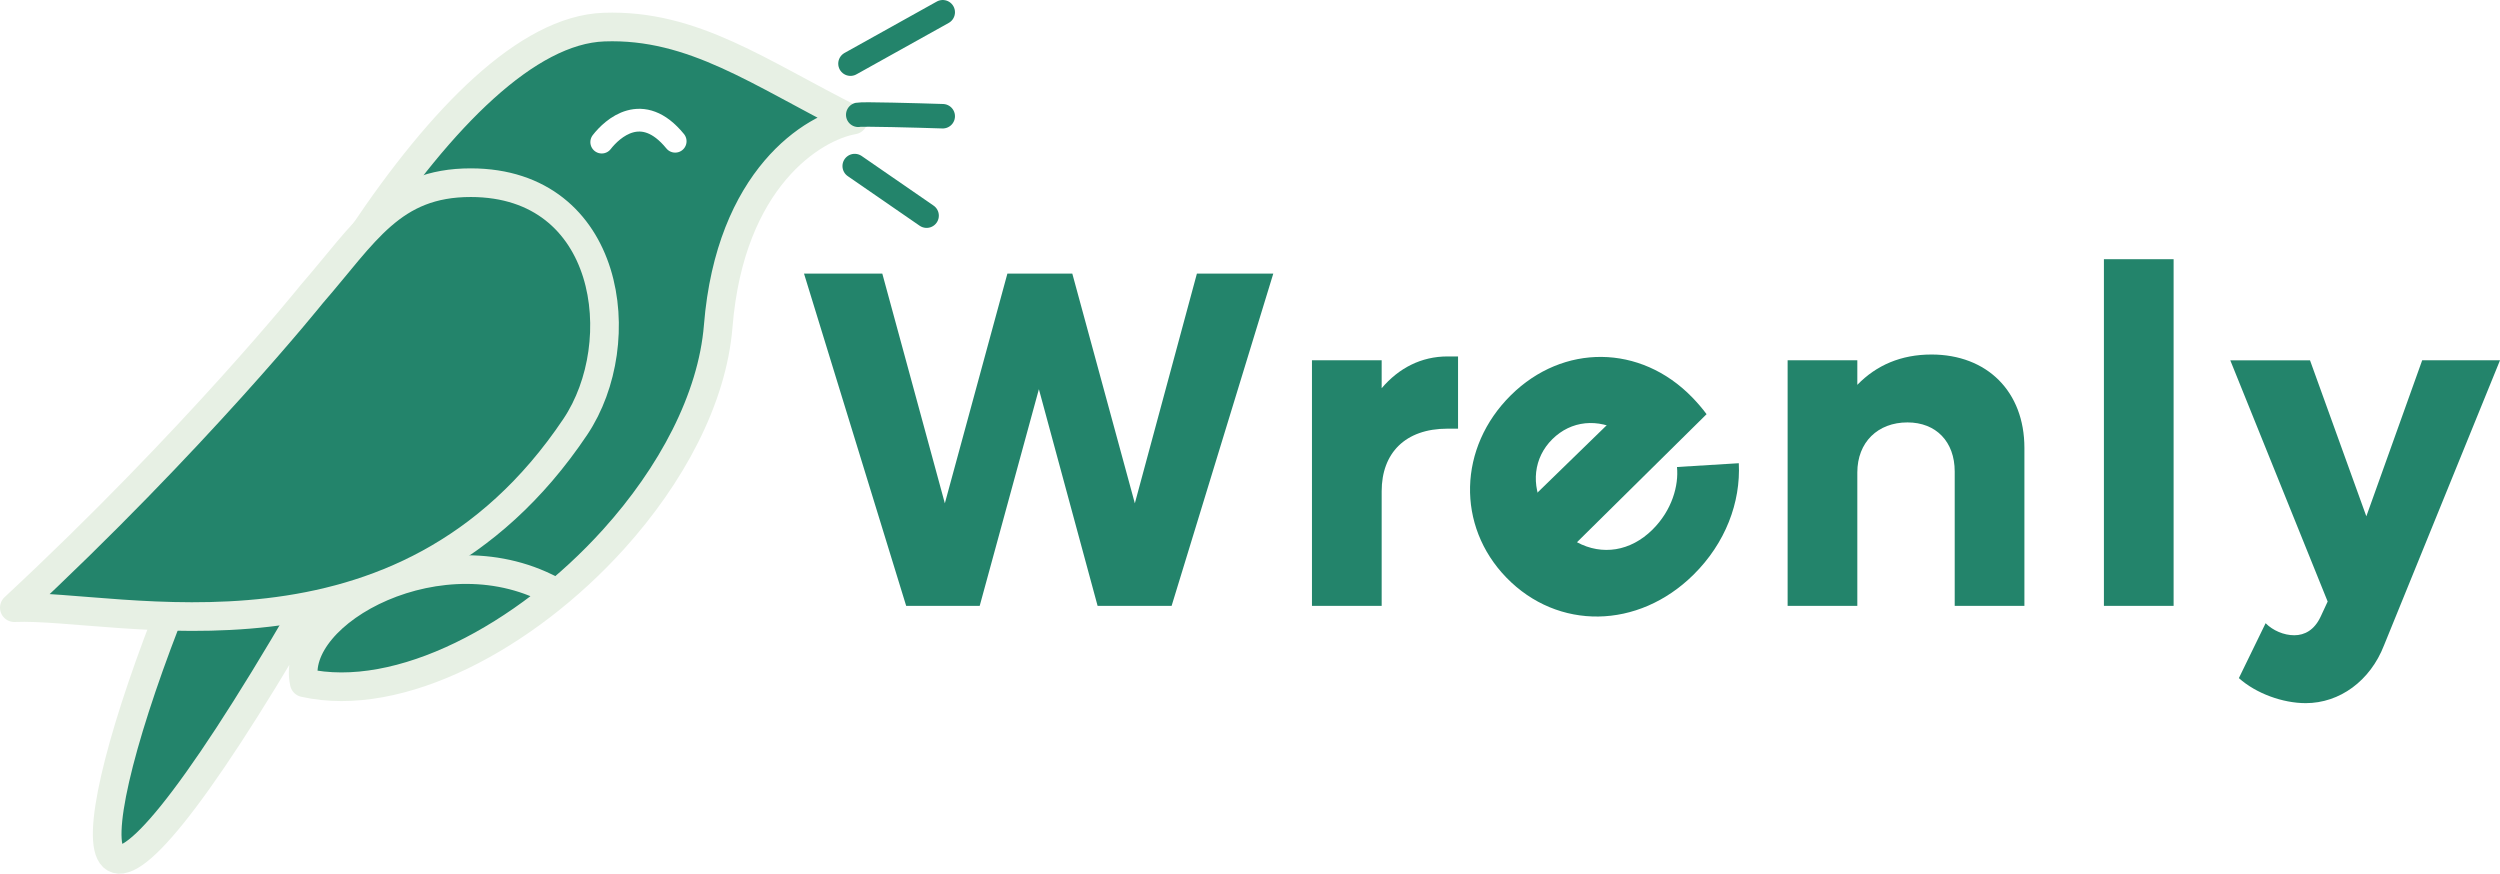
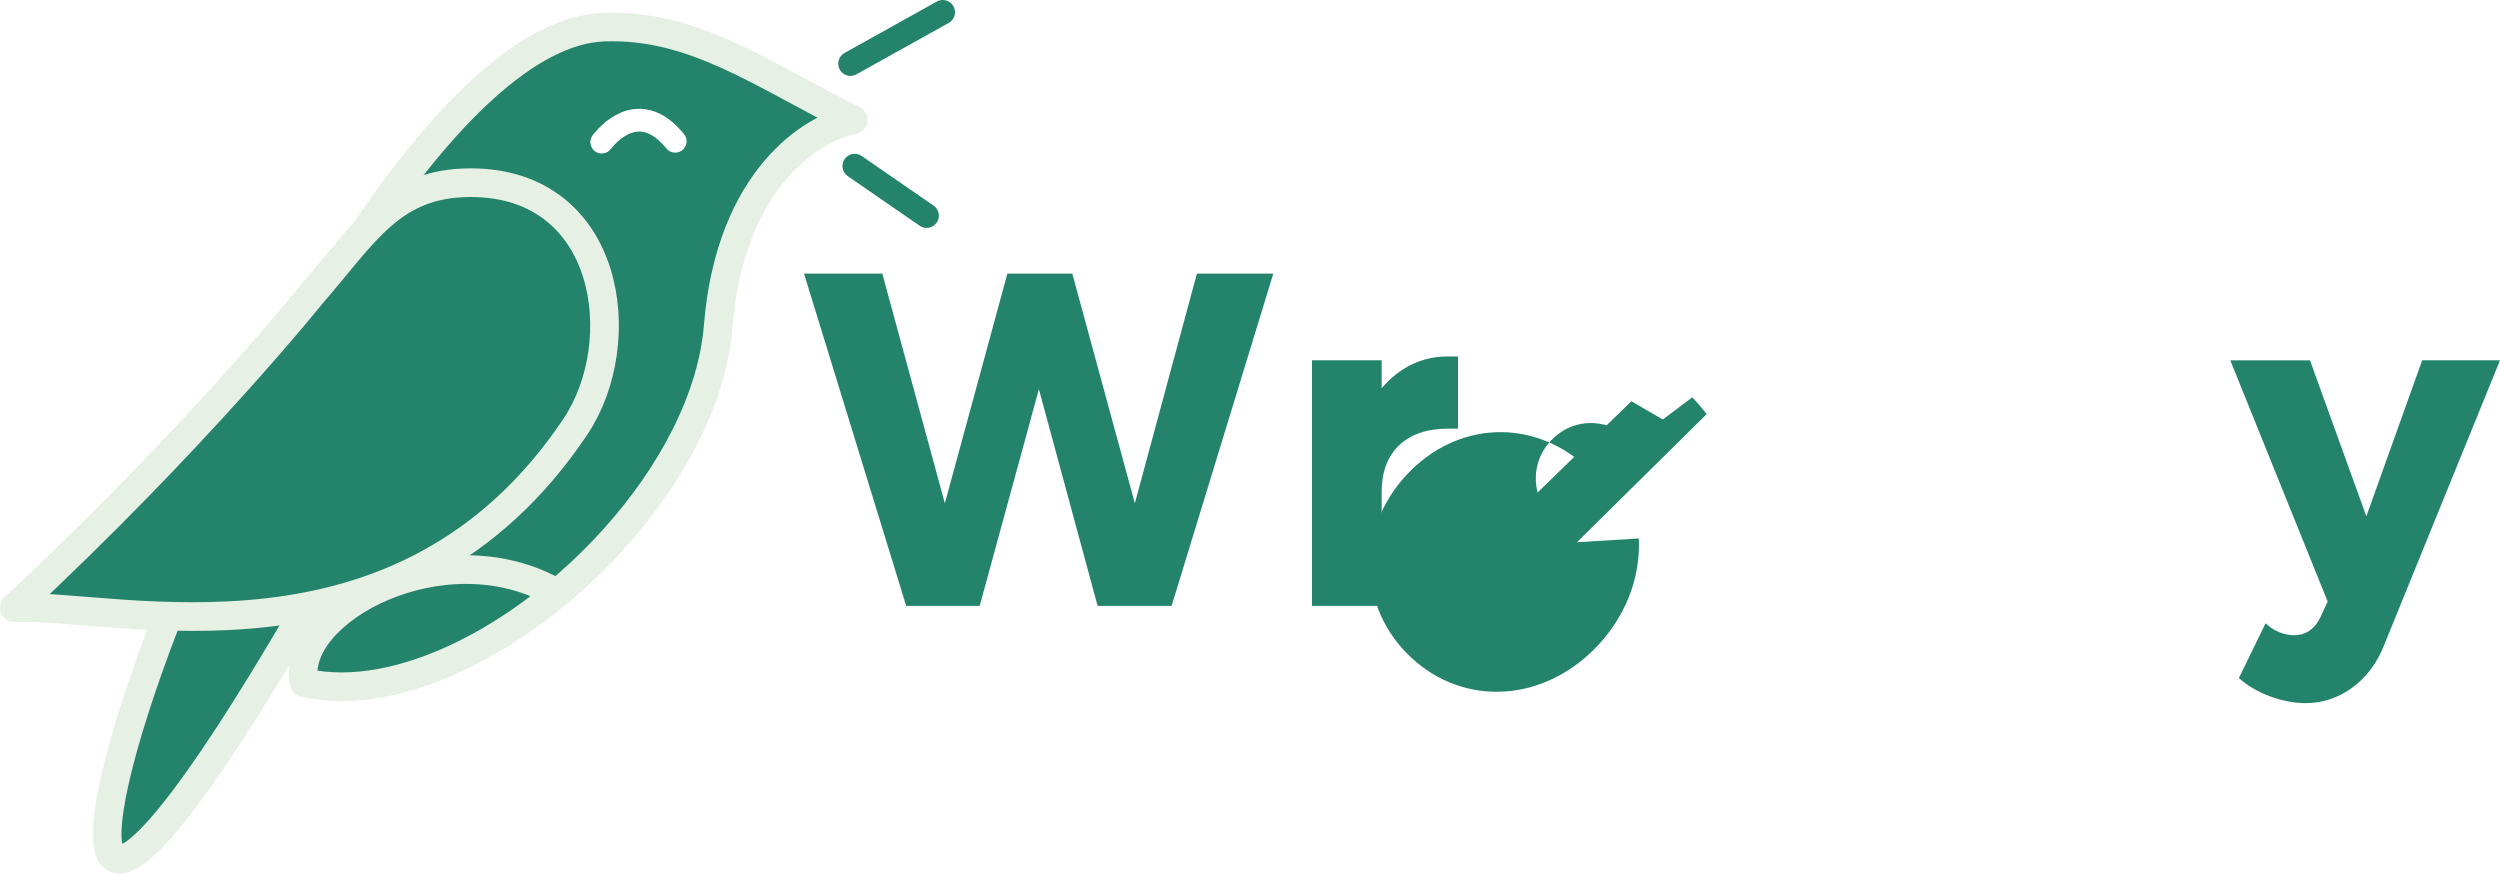
<svg xmlns="http://www.w3.org/2000/svg" xmlns:ns1="http://www.inkscape.org/namespaces/inkscape" xmlns:ns2="http://sodipodi.sourceforge.net/DTD/sodipodi-0.dtd" width="1221.073mm" height="426.712mm" viewBox="0 0 1221.073 426.712" version="1.1" id="svg1" ns1:version="1.3 (0e150ed6c4, 2023-07-21)" ns2:docname="green_header_wrenly.svg" ns1:export-filename="new_wrenly_header.png" ns1:export-xdpi="96" ns1:export-ydpi="96">
  <ns2:namedview id="namedview1" pagecolor="#ffffff" bordercolor="#000000" borderopacity="0.25" ns1:showpageshadow="2" ns1:pageopacity="0.0" ns1:pagecheckerboard="true" ns1:deskcolor="#d1d1d1" ns1:document-units="mm" ns1:zoom="0.19165565" ns1:cx="1922.7192" ns1:cy="1578.3516" ns1:window-width="2560" ns1:window-height="1494" ns1:window-x="-11" ns1:window-y="-11" ns1:window-maximized="1" ns1:current-layer="layer1" ns1:export-bgcolor="#ffffffff" />
  <defs id="defs1">
    <mask id="mask0_1069_230-8-9-4-0" maskUnits="userSpaceOnUse" x="0" y="0" width="130" height="130">
-       <rect x="0.287" width="129.713" height="129.713" rx="64.857" fill="#84dc9d" id="rect889-1-9-3-5" y="0" />
-     </mask>
+       </mask>
    <filter id="filter0_f_1069_230-0-9-8-6" x="-8.003" y="-8.29" width="146.294" height="146.294" filterUnits="userSpaceOnUse" color-interpolation-filters="sRGB">
      <feFlood flood-opacity="0" result="BackgroundImageFix" id="feFlood916-9-4-4-3" />
      <feBlend mode="normal" in="SourceGraphic" in2="BackgroundImageFix" result="shape" id="feBlend918-5-2-8-8" />
      <feGaussianBlur stdDeviation="4.145" result="effect1_foregroundBlur_1069_230" id="feGaussianBlur920-1-4-9-2" />
    </filter>
    <linearGradient id="paint0_linear_1069_230-8-9-4-0" x1="62.575" y1="33.597" x2="60.47" y2="185.611" gradientUnits="userSpaceOnUse">
      <stop stop-color="white" id="stop923-1-9-4-7" />
      <stop offset="1" id="stop925-4-1-9-1" />
    </linearGradient>
    <mask id="mask0_1069_230-8-9-4-0-6" maskUnits="userSpaceOnUse" x="0" y="0" width="130" height="130">
      <rect x="0.287" width="129.713" height="129.713" rx="64.857" fill="#84dc9d" id="rect889-1-9-3-5-3" y="0" />
    </mask>
    <filter id="filter0_f_1069_230-0-9-8-6-5" x="-8.003" y="-8.29" width="146.294" height="146.294" filterUnits="userSpaceOnUse" color-interpolation-filters="sRGB">
      <feFlood flood-opacity="0" result="BackgroundImageFix" id="feFlood916-9-4-4-3-1" />
      <feBlend mode="normal" in="SourceGraphic" in2="BackgroundImageFix" result="shape" id="feBlend918-5-2-8-8-8" />
      <feGaussianBlur stdDeviation="4.145" result="effect1_foregroundBlur_1069_230" id="feGaussianBlur920-1-4-9-2-9" />
    </filter>
    <clipPath clipPathUnits="userSpaceOnUse" id="clipPath2">
      <g id="g9" transform="translate(-249.804,440.496)">
        <path d="m -648.191,863.673 c -226.028,388.515 -3.507,-279.776 146.181,-285.18 43.826,-1.583 76.346,22.679 121.815,45.372 -19.557,3.429 -60.135,28.363 -65.981,100.665 -2.884,35.669 -23.037,73.015 -51.093,104.094 -43.033,47.67 -104.661,80.595 -151.092,70.109 -7.664,-34.295 67.848,-75.773 123.214,-43.807" stroke="#23846b" stroke-width="3.5" stroke-linecap="round" stroke-linejoin="round" id="path8" style="fill:none;fill-opacity:1;stroke:#ffffff;stroke-width:13.993;stroke-miterlimit:4;stroke-dasharray:none;stroke-opacity:1" ns2:nodetypes="ccccscc" />
        <path d="m -789.978,862.062 c 88.548,-82.366 145.335,-153.236 145.335,-153.236 25.843,-29.701 39.01,-54.393 77.675,-54.339 68.345,0.095 78.695,77.926 50.981,119.253 -84.527,126.045 -223.472,86.184 -273.991,88.322 z" fill="url(#paint1_linear_1069_230)" stroke="#23846b" stroke-width="3.5" stroke-linejoin="round" id="path9" style="fill:none;fill-opacity:1;stroke:#ffffff;stroke-width:13.993;stroke-miterlimit:4;stroke-dasharray:none;stroke-opacity:1" />
      </g>
    </clipPath>
  </defs>
  <g ns1:label="Layer 1" ns1:groupmode="layer" id="layer1" transform="translate(556.966,122.786)">
    <g opacity="0.5" id="g898-0-8-6-1-5" transform="matrix(1.561,0,0,1.561,-418.119,-45.162)" style="stroke-width:0.217">
      <mask id="mask1-8-9-2-9" maskUnits="userSpaceOnUse" x="0" y="0" width="130" height="130">
        <rect x="0.287" width="129.713" height="129.713" rx="64.857" fill="#84dc9d" id="rect1-2-9-7-0-6" y="0" />
      </mask>
      <g mask="url(#mask0_1069_230-8-9-4-0-6)" id="g896-3-8-3-8-6" style="stroke-width:0.217">
        <g style="mix-blend-mode:luminosity;stroke-width:0.022;filter:url(#filter0_f_1069_230-0-9-8-6-5)" filter="url(#filter0_f_1069_230)" id="g894-6-0-8-0-0">
          <rect x="2.498" y="2.211" width="125.292" height="125.292" rx="62.02" stroke="url(#paint0_linear_1069_230)" stroke-width="0.022" id="rect892-7-8-3-6-0" style="fill:none;stroke:none;stroke-opacity:1" />
        </g>
      </g>
    </g>
    <path d="m -282.481,169.587 c -35.718,30.266 -78.156,47.841 -114.082,39.727 0,-22.727 47.926,-69.703 114.082,-39.727 z" fill="#ffffff" id="path902-8-4-3-4-7" style="fill:#83db9d;fill-opacity:0.502;stroke-width:1.272" />
    <path d="m -408.183,175.63 c -226.028,388.514 -3.507,-279.776 146.181,-285.18 43.826,-1.583 76.346,22.679 121.815,45.372 -19.557,3.429 -60.135,28.363 -65.981,100.665 -2.884,35.669 -23.037,73.015 -51.093,104.094 -43.033,47.67 -104.661,80.595 -151.092,70.109 -7.664,-34.295 67.848,-75.773 123.214,-43.807" stroke="#23846b" stroke-width="3.5" stroke-linecap="round" stroke-linejoin="round" id="path904-2-0-0-3-3" style="fill:#23846b;fill-opacity:1;stroke:#e7f0e4;stroke-width:13.993;stroke-miterlimit:4;stroke-dasharray:none;stroke-opacity:1" ns2:nodetypes="ccccscc" />
    <path d="m -549.97,174.019 c 88.548,-82.366 145.335,-153.236 145.335,-153.236 25.843,-29.701 39.01,-54.393 77.675,-54.339 68.345,0.095 78.695,77.926 50.981,119.253 -84.527,126.045 -223.472,86.184 -273.991,88.322 z" fill="url(#paint1_linear_1069_230)" stroke="#23846b" stroke-width="3.5" stroke-linejoin="round" id="path906-1-0-6-0-4" style="fill:#23846b;fill-opacity:1;stroke:#e7f0e4;stroke-width:13.993;stroke-miterlimit:4;stroke-dasharray:none;stroke-opacity:1" />
    <path d="m -263.063,-53.379 c 5.117,-6.58 19.785,-20.168 35.875,-0.419" stroke="#23846b" stroke-width="3.5" stroke-linecap="round" id="path908-5-7-6-2-3" style="fill:#000000;fill-opacity:0;stroke:#ffffff;stroke-width:11.113;stroke-miterlimit:4;stroke-dasharray:none;stroke-opacity:1" />
    <path d="m -141.57,-91.697 45.065,-25.111" stroke="#23846b" stroke-width="3.756" stroke-linecap="round" stroke-linejoin="round" id="path910-9-5-3-0-8" style="fill:none;stroke:#23846b;stroke-width:11.955;stroke-miterlimit:4;stroke-dasharray:none;stroke-opacity:1" />
-     <path d="m -137.78,-66.717 c 2.051,-0.437 28.369,0.284 41.275,0.699" stroke="#23846b" stroke-width="3.756" stroke-linecap="round" stroke-linejoin="round" id="path912-8-4-8-30-2" style="fill:none;stroke:#23846b;stroke-width:11.955;stroke-miterlimit:4;stroke-dasharray:none;stroke-opacity:1" />
    <path d="m -139.505,-41.678 35.12,24.227" stroke="#23846b" stroke-width="3.756" stroke-linecap="round" stroke-linejoin="round" id="path914-4-3-0-8-6" style="fill:none;stroke:#23846b;stroke-width:11.955;stroke-miterlimit:4;stroke-dasharray:none;stroke-opacity:1" />
    <g style="fill:none" id="g19" transform="matrix(4.337,0,0,4.337,655.581,-380.335)">
      <path d="m -144.788,90.199 h 8.602 l -11.451,37.419 h -8.333 l -6.613,-24.404 -6.667,24.404 h -8.279 l -11.505,-37.419 h 8.817 l 7.043,25.868 7.043,-25.868 h 7.311 l 7.043,25.868 z" fill="#1b3f25" id="path1" style="fill:#23846b;fill-opacity:1" />
      <path d="m -116.561,99.526 h 1.183 v 8.134 h -1.183 c -4.785,0 -7.419,2.766 -7.419,7.05 v 12.907 h -7.85 V 99.96 h 7.85 v 3.145 c 1.935,-2.278 4.462,-3.579 7.419,-3.579 z" fill="#1b3f25" id="path2" style="fill:#23846b;fill-opacity:1" />
-       <path d="m -62.078,99.309 c 6.29,0 10.483,4.176 10.483,10.521 v 17.788 h -7.849 v -15.13 c 0,-3.362 -2.097,-5.532 -5.322,-5.532 -3.334,0 -5.646,2.224 -5.646,5.64 v 15.022 h -7.849 V 99.96 h 7.849 v 2.766 c 2.151,-2.223 4.947,-3.416 8.334,-3.416 z" fill="#1b3f25" id="path3" style="fill:#23846b;fill-opacity:1" />
-       <path d="M -42.641,127.617 V 88.572 h 7.849 v 39.046 z" fill="#1b3f25" id="path4" style="fill:#23846b;fill-opacity:1" />
      <path d="m -6.797,99.96 h 8.763 l -13.064,32.104 c -1.559,4.013 -5,6.508 -8.817,6.508 -2.581,0 -5.591,-1.085 -7.527,-2.82 l 3.011,-6.182 c 0.806,0.814 2.043,1.356 3.226,1.356 1.182,0 2.258,-0.597 2.956,-2.061 l 0.807,-1.735 -10.968,-27.169 h 8.979 l 6.344,17.57 z" fill="#1b3f25" id="path5" style="fill:#23846b;fill-opacity:1" />
-       <path d="m -89.006,104.134 c 0.527,0.542 1.203,1.316 1.616,1.896 l -14.595,14.42 c 2.836,1.525 6.035,1.022 8.493,-1.407 2.227,-2.201 2.978,-4.993 2.771,-7.066 l 6.962,-0.426 c 0.221,4.412 -1.499,8.996 -5.109,12.563 -6.222,6.148 -15.271,6.284 -21.065,0.318 -5.643,-5.811 -5.438,-14.667 0.515,-20.549 5.876,-5.806 14.581,-5.754 20.412,0.251 z m -15.749,4.706 c -2.112,2.087 -2.448,5.152 -0.917,7.89 l 8.795,-8.69 c -2.759,-1.601 -5.766,-1.287 -7.878,0.8 z" fill="#1b3f25" id="path6" style="fill:#23846b;fill-opacity:1" />
+       <path d="m -89.006,104.134 c 0.527,0.542 1.203,1.316 1.616,1.896 l -14.595,14.42 l 6.962,-0.426 c 0.221,4.412 -1.499,8.996 -5.109,12.563 -6.222,6.148 -15.271,6.284 -21.065,0.318 -5.643,-5.811 -5.438,-14.667 0.515,-20.549 5.876,-5.806 14.581,-5.754 20.412,0.251 z m -15.749,4.706 c -2.112,2.087 -2.448,5.152 -0.917,7.89 l 8.795,-8.69 c -2.759,-1.601 -5.766,-1.287 -7.878,0.8 z" fill="#1b3f25" id="path6" style="fill:#23846b;fill-opacity:1" />
      <path d="m -109.034,117.391 13.174,-12.819 3.826,2.217 -13.458,13.783 z" fill="#1b3f25" id="path7" style="fill:#23846b;fill-opacity:1" />
    </g>
  </g>
</svg>